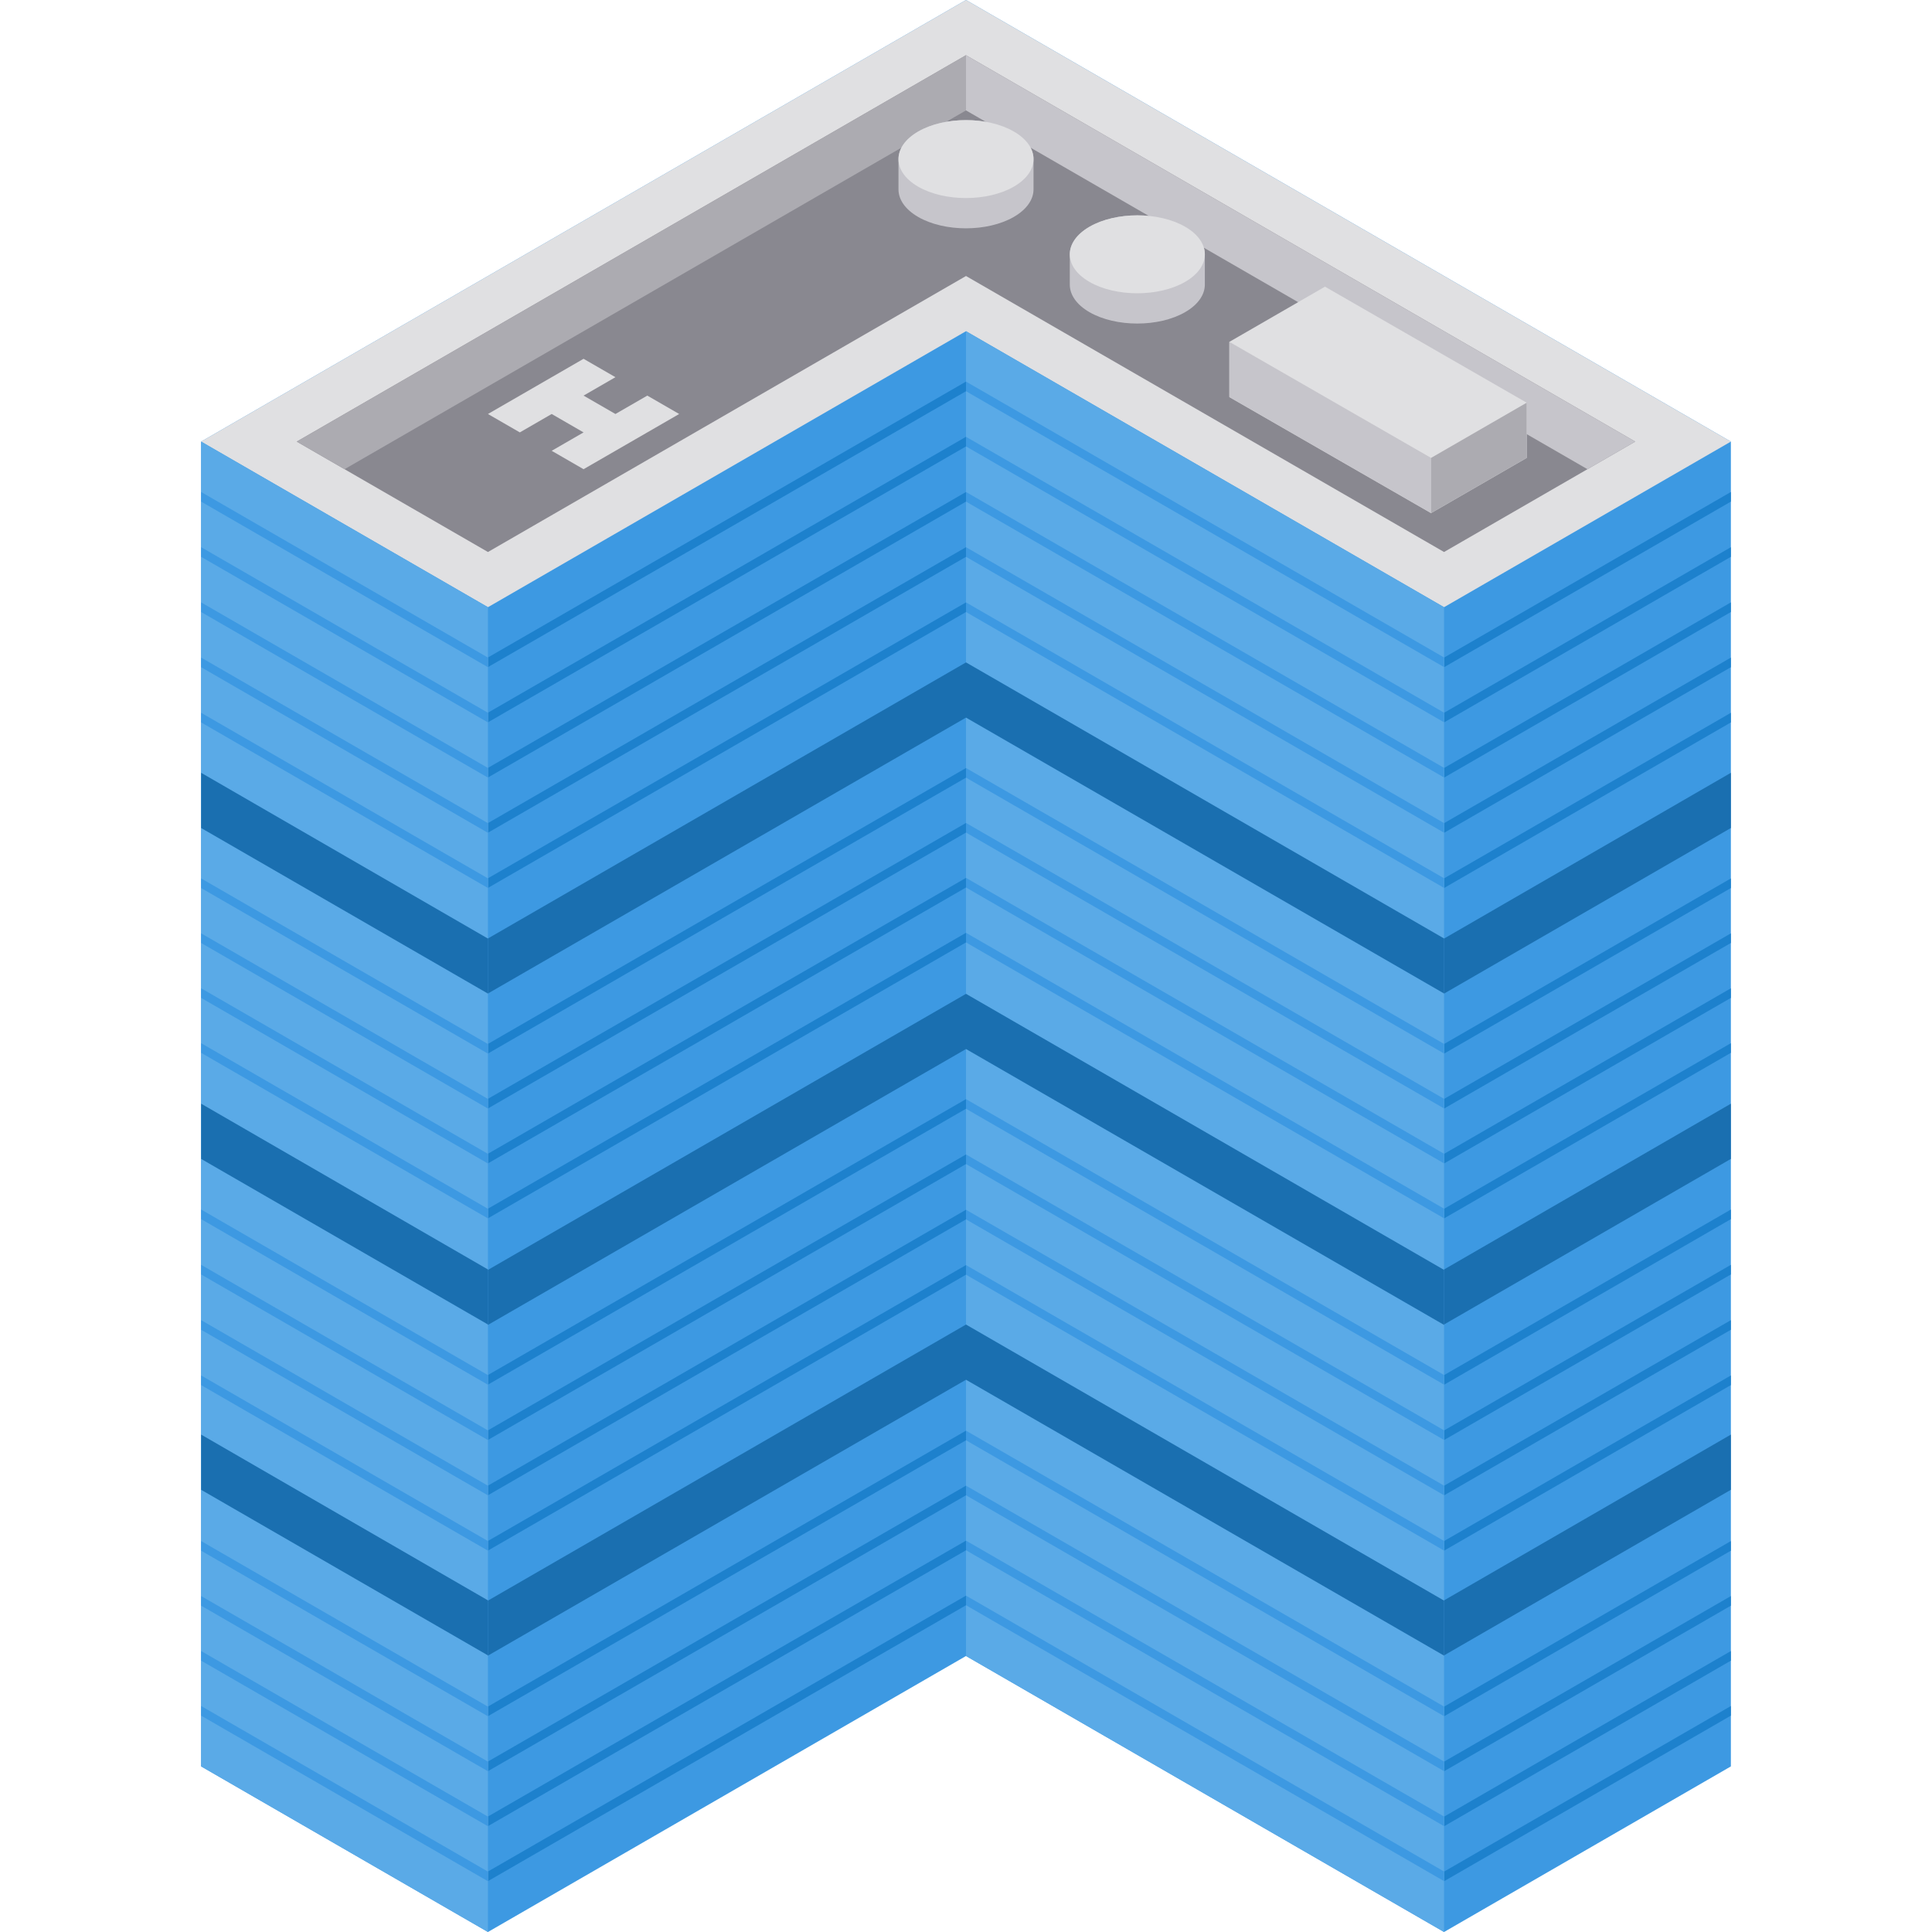
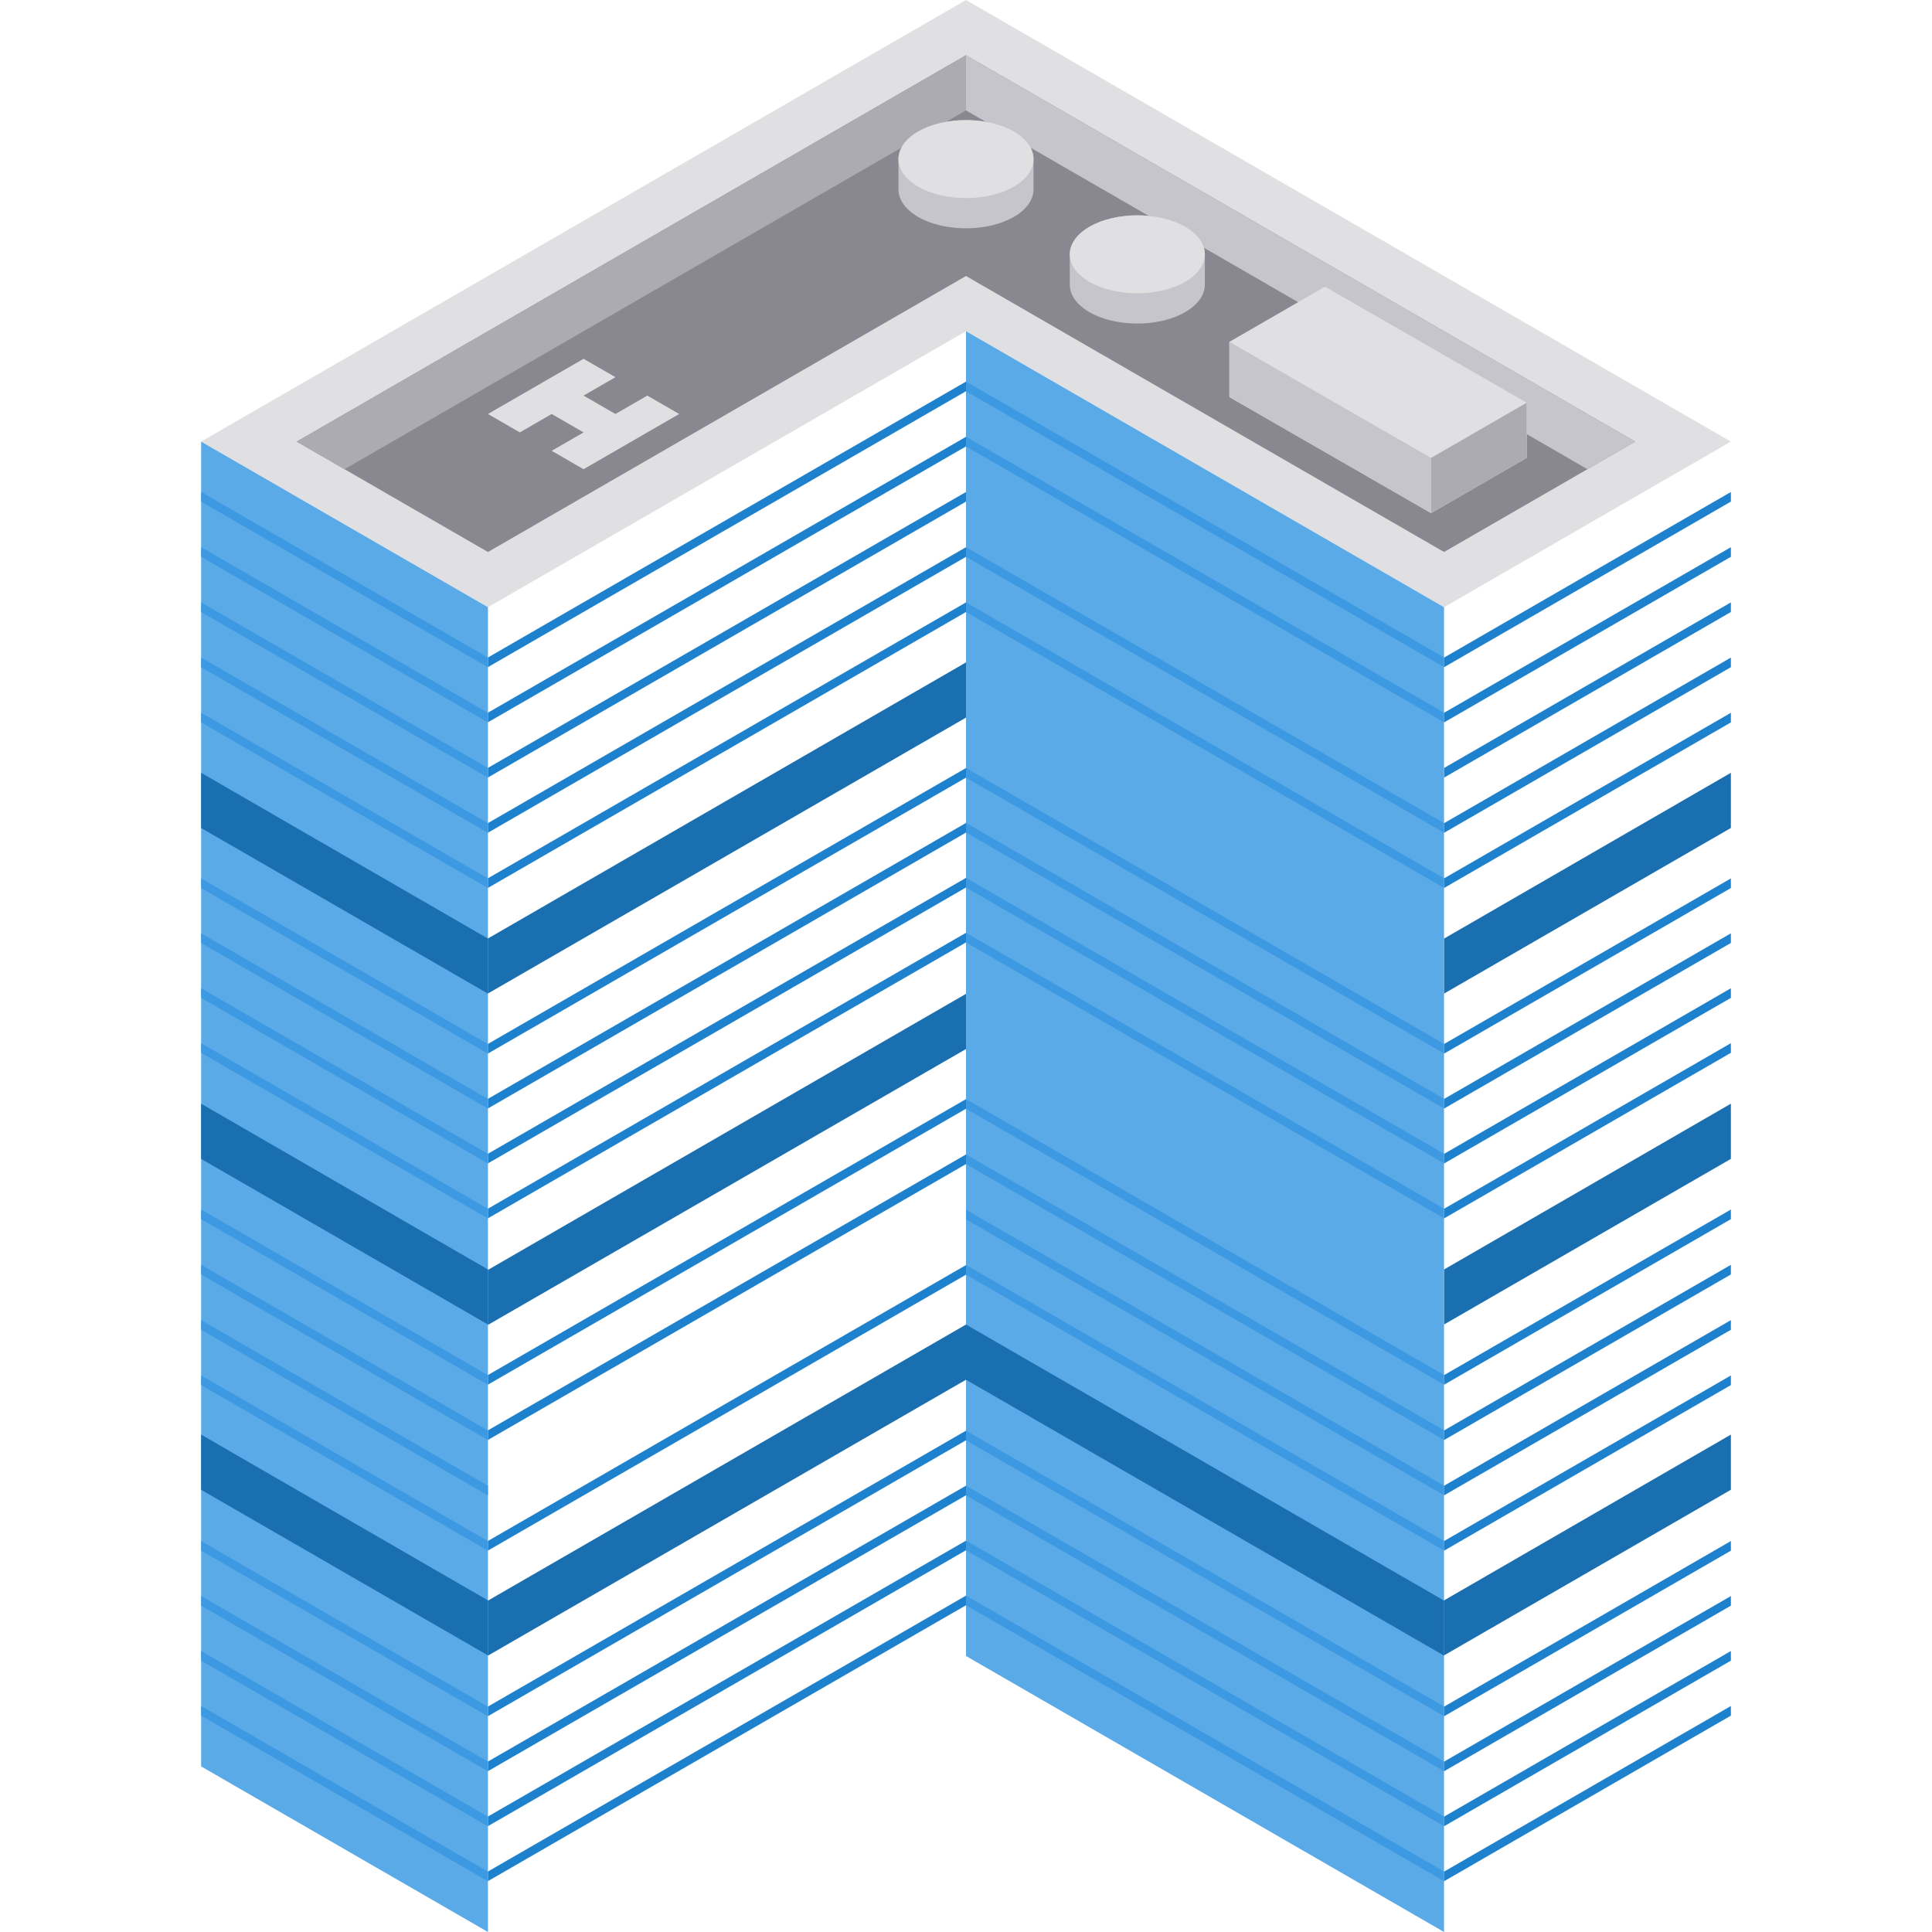
<svg xmlns="http://www.w3.org/2000/svg" version="1.1" id="Layer_1" x="0px" y="0px" viewBox="0 0 512 512" style="enable-background:new 0 0 512 512;" xml:space="preserve">
-   <polygon style="fill:#3D99E2;" points="53.301,468.115 129.312,512 256,438.858 382.688,512 458.699,468.115 458.699,117.028 256,0   53.301,117.028 " />
  <g>
    <polygon style="fill:#1D81CD;" points="382.688,408.396 382.688,410.948 458.699,367.062 458.699,364.51  " />
    <polygon style="fill:#1D81CD;" points="382.688,498.548 458.699,454.663 458.699,452.111 382.688,495.996  " />
    <polygon style="fill:#1D81CD;" points="382.688,379.08 382.688,381.631 458.699,337.745 458.699,335.193  " />
    <polygon style="fill:#1D81CD;" points="382.688,364.422 382.688,366.973 458.699,323.087 458.699,320.536  " />
    <polygon style="fill:#1D81CD;" points="382.688,393.737 382.688,396.289 458.699,352.404 458.699,349.852  " />
    <polygon style="fill:#1D81CD;" points="382.688,452.281 382.688,454.833 458.699,410.948 458.699,408.396  " />
    <polygon style="fill:#1D81CD;" points="382.688,320.342 382.688,322.894 458.699,279.008 458.699,276.456  " />
    <polygon style="fill:#1D81CD;" points="382.688,466.854 382.688,469.405 458.699,425.519 458.699,422.968  " />
    <polygon style="fill:#1D81CD;" points="382.688,481.425 382.688,483.977 458.699,440.092 458.699,437.54  " />
    <polygon style="fill:#1D81CD;" points="382.688,203.525 382.688,206.076 458.699,162.19 458.699,159.639  " />
    <polygon style="fill:#1D81CD;" points="382.688,188.896 382.688,191.448 458.699,147.562 458.699,145.01  " />
    <polygon style="fill:#1D81CD;" points="382.688,218.152 382.688,220.704 458.699,176.819 458.699,174.267  " />
    <polygon style="fill:#1D81CD;" points="382.688,174.267 382.688,176.819 458.699,132.933 458.699,130.381  " />
    <polygon style="fill:#1D81CD;" points="382.688,291.23 382.688,293.782 458.699,249.897 458.699,247.345  " />
    <polygon style="fill:#1D81CD;" points="382.688,232.781 382.688,235.333 458.699,191.448 458.699,188.896  " />
    <polygon style="fill:#1D81CD;" points="382.688,305.787 382.688,308.338 458.699,264.452 458.699,261.901  " />
    <polygon style="fill:#1D81CD;" points="382.688,276.675 382.688,279.226 458.699,235.341 458.699,232.79  " />
    <polygon style="fill:#1D81CD;" points="129.312,498.519 256,425.405 256,422.854 129.312,495.968  " />
-     <polygon style="fill:#1D81CD;" points="129.312,393.709 129.312,396.26 256,323.147 256,320.595  " />
    <polygon style="fill:#1D81CD;" points="129.312,408.367 129.312,410.919 256,337.805 256,335.254  " />
    <polygon style="fill:#1D81CD;" points="129.312,364.393 129.312,366.943 256,293.83 256,291.278  " />
    <polygon style="fill:#1D81CD;" points="129.312,379.051 129.312,381.602 256,308.488 256,305.937  " />
    <polygon style="fill:#1D81CD;" points="129.312,481.397 129.312,483.947 256,410.833 256,408.283  " />
    <polygon style="fill:#1D81CD;" points="129.312,452.253 129.312,454.804 256,381.691 256,379.139  " />
    <polygon style="fill:#1D81CD;" points="129.312,320.314 129.312,322.865 256,249.75 256,247.2  " />
    <polygon style="fill:#1D81CD;" points="129.312,466.825 129.312,469.376 256,396.262 256,393.711  " />
    <polygon style="fill:#1D81CD;" points="129.312,305.757 129.312,308.308 256,235.195 256,232.643  " />
    <polygon style="fill:#1D81CD;" points="129.312,218.124 129.312,220.675 256,147.562 256,145.01  " />
    <polygon style="fill:#1D81CD;" points="129.312,203.496 129.312,206.046 256,132.933 256,130.381  " />
    <polygon style="fill:#1D81CD;" points="129.312,174.238 129.312,176.789 256,103.676 256,101.124  " />
    <polygon style="fill:#1D81CD;" points="129.312,188.867 129.312,191.417 256,118.304 256,115.753  " />
    <polygon style="fill:#1D81CD;" points="129.312,291.202 129.312,293.752 256,220.639 256,218.089  " />
    <polygon style="fill:#1D81CD;" points="129.312,232.753 129.312,235.304 256,162.19 256,159.639  " />
    <polygon style="fill:#1D81CD;" points="129.312,276.646 129.312,279.197 256,206.083 256,203.532  " />
  </g>
  <polygon style="fill:#E0E0E2;" points="53.301,117.028 129.312,160.915 256,87.771 382.688,160.915 458.699,117.028 256,0 " />
  <polygon style="fill:#5AAAE7;" points="382.688,160.915 382.688,512 256,438.858 256,87.771 " />
  <g>
    <polygon style="fill:#3D99E2;" points="256,308.488 382.688,381.602 382.688,379.05 256,305.937  " />
    <polygon style="fill:#3D99E2;" points="256,323.146 382.688,396.259 382.688,393.708 256,320.595  " />
    <polygon style="fill:#3D99E2;" points="256,293.83 382.688,366.943 382.688,364.392 256,291.278  " />
    <polygon style="fill:#3D99E2;" points="256,337.805 382.688,410.918 382.688,408.367 256,335.254  " />
    <polygon style="fill:#3D99E2;" points="256,410.833 382.688,483.946 382.688,481.396 256,408.283  " />
    <polygon style="fill:#3D99E2;" points="382.688,495.967 256,422.854 256,425.404 382.688,498.518  " />
    <polygon style="fill:#3D99E2;" points="256,381.69 382.688,454.804 382.688,452.252 256,379.139  " />
    <polygon style="fill:#3D99E2;" points="256,396.262 382.688,469.375 382.688,466.823 256,393.711  " />
    <polygon style="fill:#3D99E2;" points="256,235.195 382.688,308.308 382.688,305.757 256,232.643  " />
    <polygon style="fill:#3D99E2;" points="256,118.304 382.688,191.417 382.688,188.867 256,115.753  " />
    <polygon style="fill:#3D99E2;" points="256,147.561 382.688,220.675 382.688,218.123 256,145.01  " />
-     <polygon style="fill:#3D99E2;" points="256,132.932 382.688,206.046 382.688,203.494 256,130.381  " />
    <polygon style="fill:#3D99E2;" points="256,249.75 382.688,322.864 382.688,320.313 256,247.2  " />
    <polygon style="fill:#3D99E2;" points="256,101.124 256,103.676 382.688,176.789 382.688,174.238  " />
    <polygon style="fill:#3D99E2;" points="256,220.638 382.688,293.752 382.688,291.201 256,218.089  " />
    <polygon style="fill:#3D99E2;" points="256,162.189 382.688,235.302 382.688,232.752 256,159.639  " />
    <polygon style="fill:#3D99E2;" points="256,206.083 382.688,279.196 382.688,276.645 256,203.532  " />
  </g>
  <polygon style="fill:#5AAAE7;" points="53.301,117.028 53.301,468.115 129.312,512 129.312,160.915 " />
  <g>
    <polygon style="fill:#3D99E2;" points="53.301,352.404 129.312,396.289 129.312,393.737 53.301,349.852  " />
    <polygon style="fill:#3D99E2;" points="53.301,279.008 129.312,322.894 129.312,320.342 53.301,276.456  " />
    <polygon style="fill:#3D99E2;" points="53.301,367.062 129.312,410.947 129.312,408.395 53.301,364.51  " />
    <polygon style="fill:#3D99E2;" points="53.301,337.745 129.312,381.631 129.312,379.08 53.301,335.193  " />
    <polygon style="fill:#3D99E2;" points="53.301,323.087 129.312,366.973 129.312,364.422 53.301,320.536  " />
    <polygon style="fill:#3D99E2;" points="53.301,425.519 129.312,469.404 129.312,466.853 53.301,422.968  " />
    <polygon style="fill:#3D99E2;" points="129.312,495.996 53.301,452.111 53.301,454.663 129.312,498.548  " />
    <polygon style="fill:#3D99E2;" points="53.301,440.092 129.312,483.977 129.312,481.425 53.301,437.54  " />
    <polygon style="fill:#3D99E2;" points="53.301,410.948 129.312,454.833 129.312,452.281 53.301,408.396  " />
    <polygon style="fill:#3D99E2;" points="53.301,162.19 129.312,206.075 129.312,203.524 53.301,159.639  " />
    <polygon style="fill:#3D99E2;" points="53.301,176.819 129.312,220.704 129.312,218.152 53.301,174.267  " />
    <polygon style="fill:#3D99E2;" points="53.301,264.452 129.312,308.337 129.312,305.786 53.301,261.901  " />
    <polygon style="fill:#3D99E2;" points="53.301,130.381 53.301,132.933 129.312,176.819 129.312,174.267  " />
    <polygon style="fill:#3D99E2;" points="53.301,147.562 129.312,191.447 129.312,188.895 53.301,145.01  " />
    <polygon style="fill:#3D99E2;" points="53.301,191.448 129.312,235.333 129.312,232.781 53.301,188.896  " />
    <polygon style="fill:#3D99E2;" points="53.301,249.897 129.312,293.782 129.312,291.23 53.301,247.345  " />
    <polygon style="fill:#3D99E2;" points="53.301,235.341 129.312,279.226 129.312,276.675 53.301,232.79  " />
  </g>
  <polygon style="fill:#898890;" points="78.638,117.028 129.312,146.286 256,73.143 382.688,146.286 433.362,117.028 256,14.629 " />
  <polygon style="fill:#ACABB1;" points="91.307,124.343 256,29.257 256,14.629 78.638,117.028 " />
  <polygon style="fill:#C6C5CB;" points="420.694,124.343 256,29.257 256,14.629 433.362,117.028 " />
  <polygon style="fill:#E0E0E2;" points="325.797,90.598 351.134,75.969 404.588,106.72 404.588,121.349 379.25,135.978   325.797,105.225 " />
  <polygon style="fill:#C6C5CB;" points="325.797,90.598 325.797,105.225 379.25,135.978 379.25,121.349 " />
  <polygon style="fill:#ACABB1;" points="379.25,135.978 404.588,121.349 404.588,106.72 379.25,121.349 " />
  <path style="fill:#C6C5CB;" d="M319.296,75.417v-8.015l0,0c0.004-2.651-1.737-5.302-5.221-7.314c-6.967-4.023-18.369-4.023-25.338,0  c-3.485,2.012-5.229,4.663-5.23,7.314l0,0v8.015l0,0c-0.004,2.651,1.733,5.302,5.215,7.312c6.96,4.019,18.361,4.019,25.338,0  C317.549,80.719,319.295,78.068,319.296,75.417L319.296,75.417z" />
  <path style="fill:#E0E0E2;" d="M288.737,60.087c-6.967,4.023-6.975,10.602-0.015,14.62c6.96,4.019,18.361,4.019,25.338,0  c6.976-4.019,6.982-10.597,0.015-14.62S295.705,56.064,288.737,60.087z" />
  <path style="fill:#C6C5CB;" d="M273.895,50.181v-8.015l0,0c0.004-2.651-1.737-5.302-5.221-7.314c-6.967-4.023-18.369-4.023-25.337,0  c-3.485,2.012-5.229,4.663-5.23,7.314l0,0v8.015l0,0c-0.004,2.651,1.733,5.302,5.215,7.312c6.96,4.019,18.361,4.019,25.337,0  C272.148,55.482,273.893,52.832,273.895,50.181L273.895,50.181z" />
  <g>
    <path style="fill:#E0E0E2;" d="M243.336,34.851c-6.967,4.023-6.975,10.602-0.015,14.62c6.96,4.019,18.361,4.019,25.337,0   c6.976-4.019,6.982-10.597,0.015-14.62C261.705,30.828,250.303,30.828,243.336,34.851z" />
    <polygon style="fill:#E0E0E2;" points="129.312,109.714 137.758,114.591 146.204,109.714 154.65,114.591 146.204,119.467    154.65,124.343 179.988,109.714 171.542,104.839 163.096,109.714 154.65,104.839 163.096,99.962 154.65,95.085  " />
  </g>
  <g>
    <polygon style="fill:#1A6FB0;" points="53.301,204.801 129.287,248.718 129.287,263.3 53.301,219.428  " />
    <polygon style="fill:#1A6FB0;" points="53.301,292.491 129.287,336.41 129.287,350.991 53.301,307.12  " />
    <polygon style="fill:#1A6FB0;" points="53.301,380.183 129.287,424.101 129.287,438.683 53.301,394.812  " />
    <polygon style="fill:#1A6FB0;" points="129.287,248.718 256,175.543 256,190.172 129.287,263.3  " />
    <polygon style="fill:#1A6FB0;" points="129.287,336.549 256,263.374 256,278.003 129.287,351.13  " />
    <polygon style="fill:#1A6FB0;" points="129.287,424.192 256,351.018 256,365.646 129.287,438.774  " />
    <polygon style="fill:#1A6FB0;" points="458.699,204.801 382.713,248.718 382.713,263.3 458.699,219.428  " />
    <polygon style="fill:#1A6FB0;" points="458.699,292.491 382.713,336.41 382.713,350.991 458.699,307.12  " />
    <polygon style="fill:#1A6FB0;" points="458.699,380.183 382.713,424.101 382.713,438.683 458.699,394.812  " />
-     <polygon style="fill:#1A6FB0;" points="382.713,248.718 256,175.543 256,190.172 382.713,263.3  " />
-     <polygon style="fill:#1A6FB0;" points="382.713,336.549 256,263.374 256,278.003 382.713,351.13  " />
    <polygon style="fill:#1A6FB0;" points="382.713,424.192 256,351.018 256,365.646 382.713,438.774  " />
  </g>
  <g>
</g>
  <g>
</g>
  <g>
</g>
  <g>
</g>
  <g>
</g>
  <g>
</g>
  <g>
</g>
  <g>
</g>
  <g>
</g>
  <g>
</g>
  <g>
</g>
  <g>
</g>
  <g>
</g>
  <g>
</g>
  <g>
</g>
</svg>